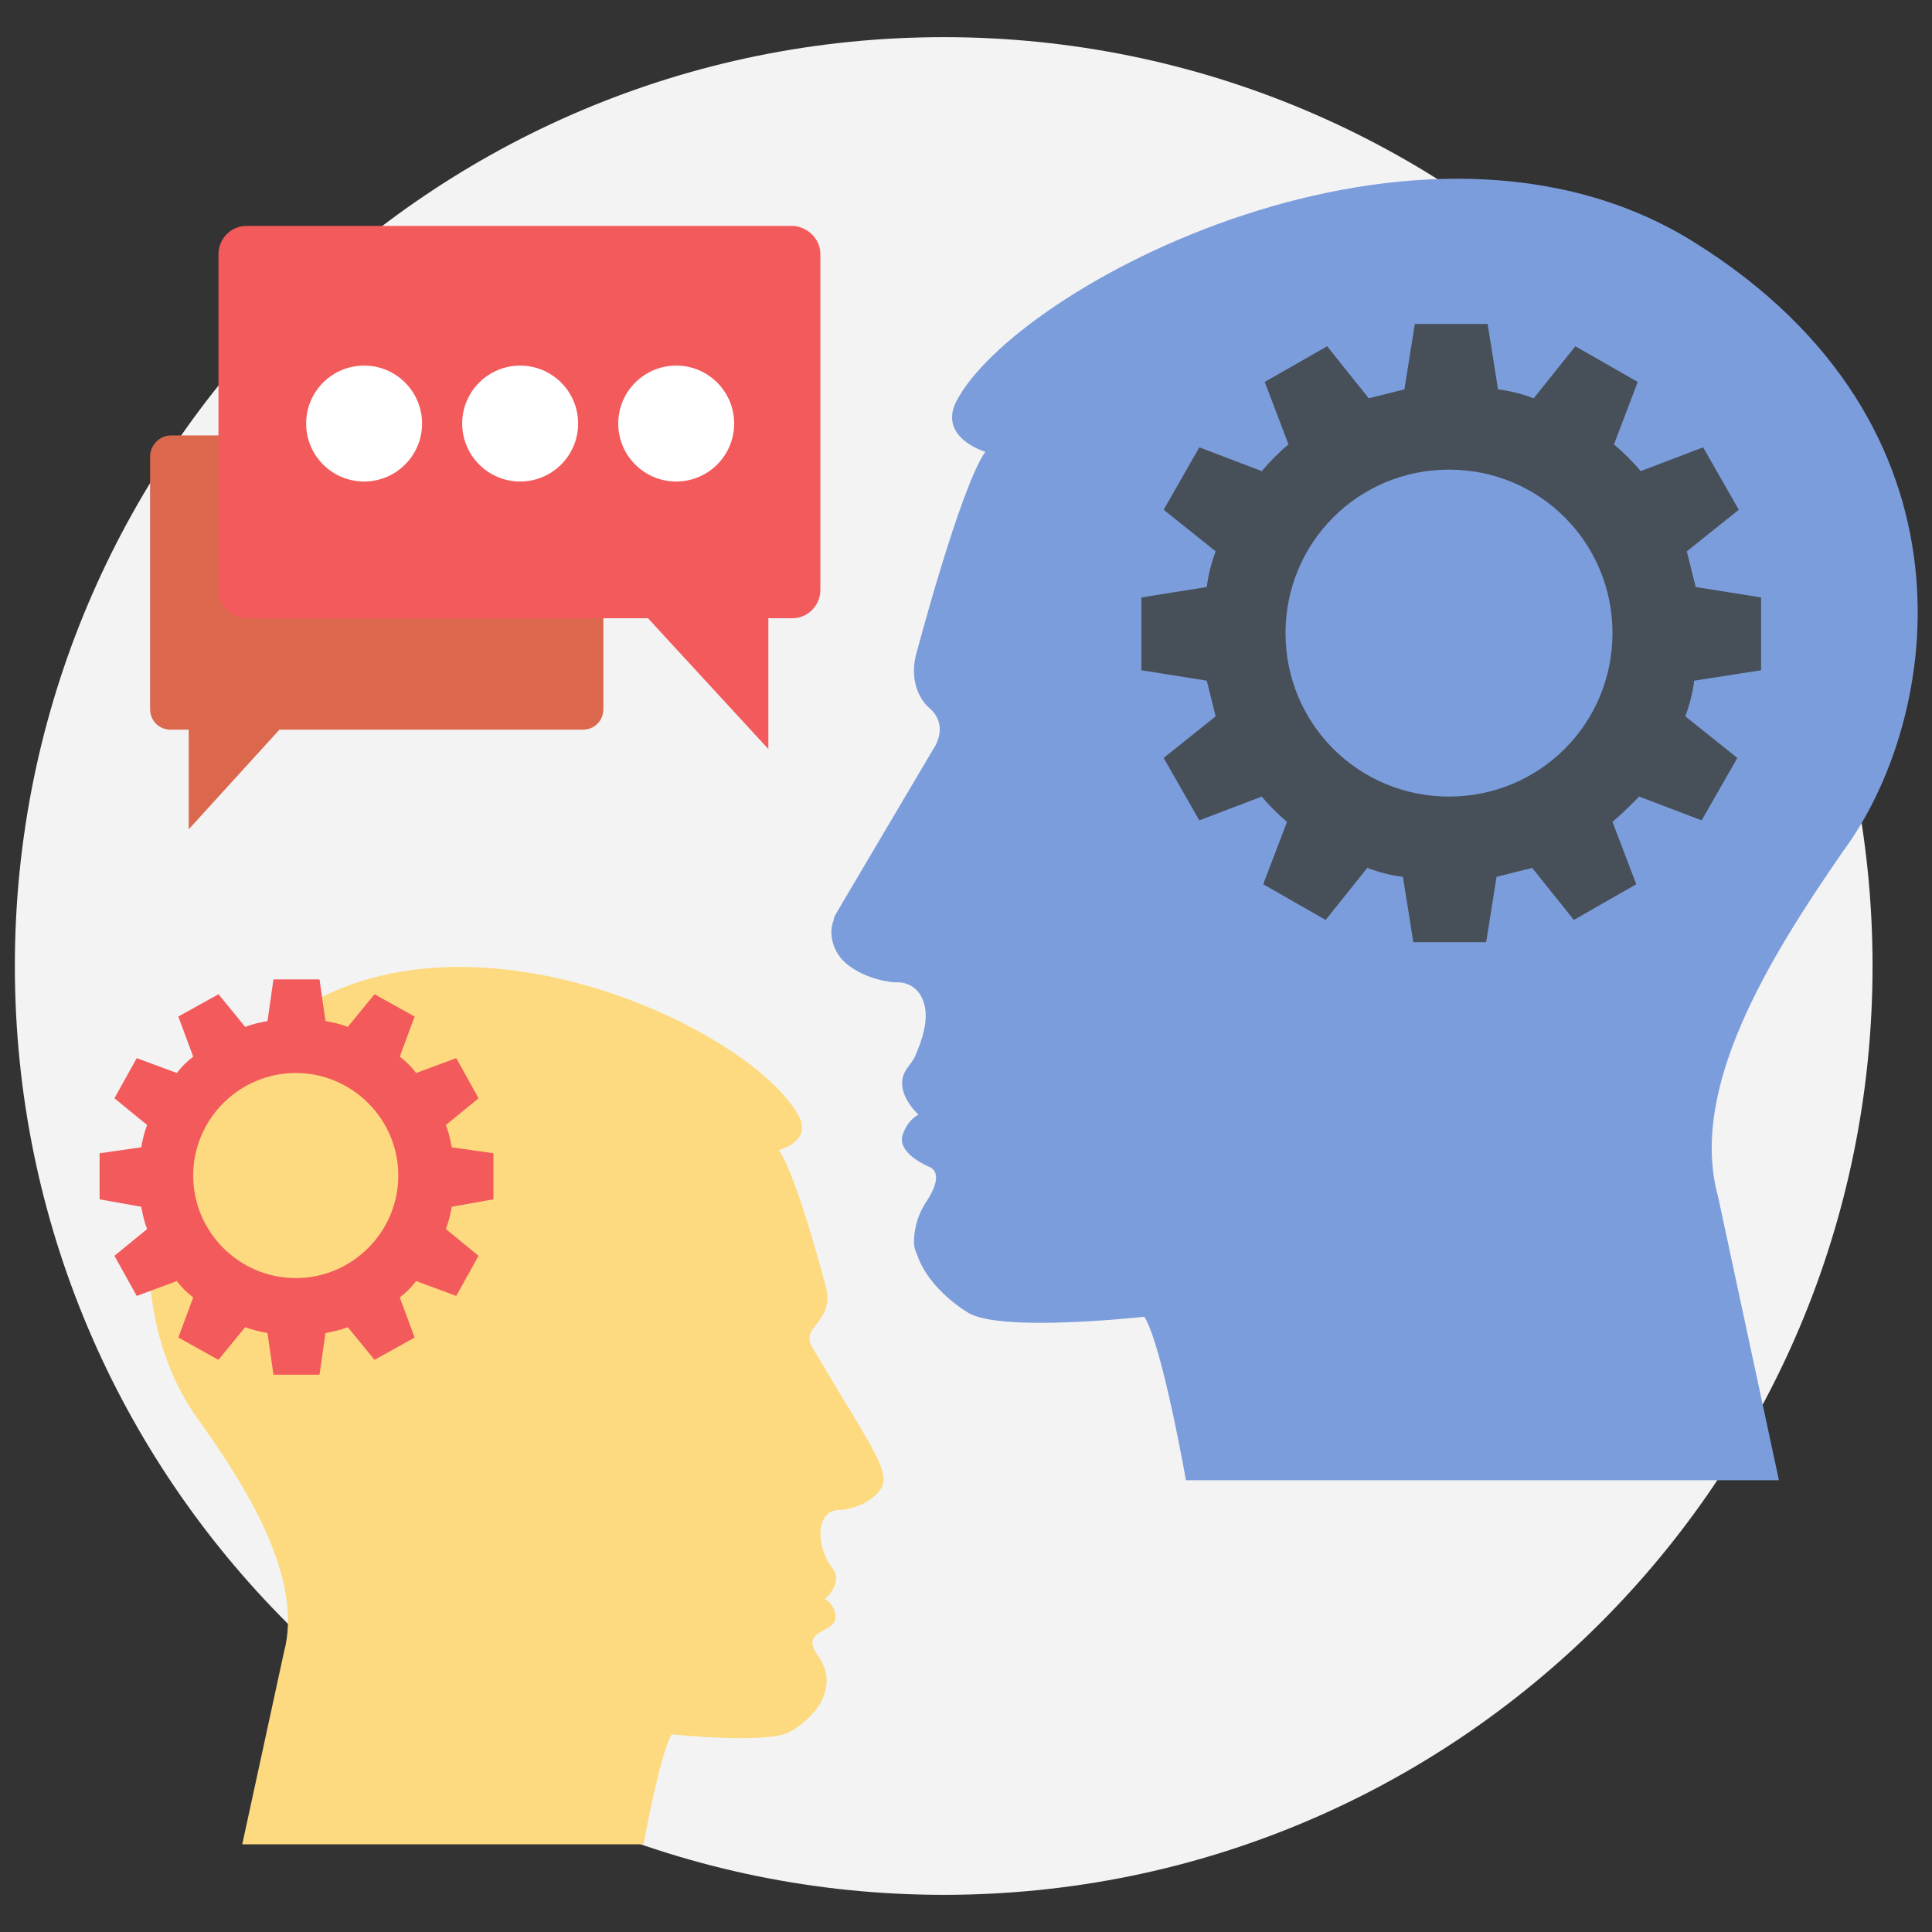
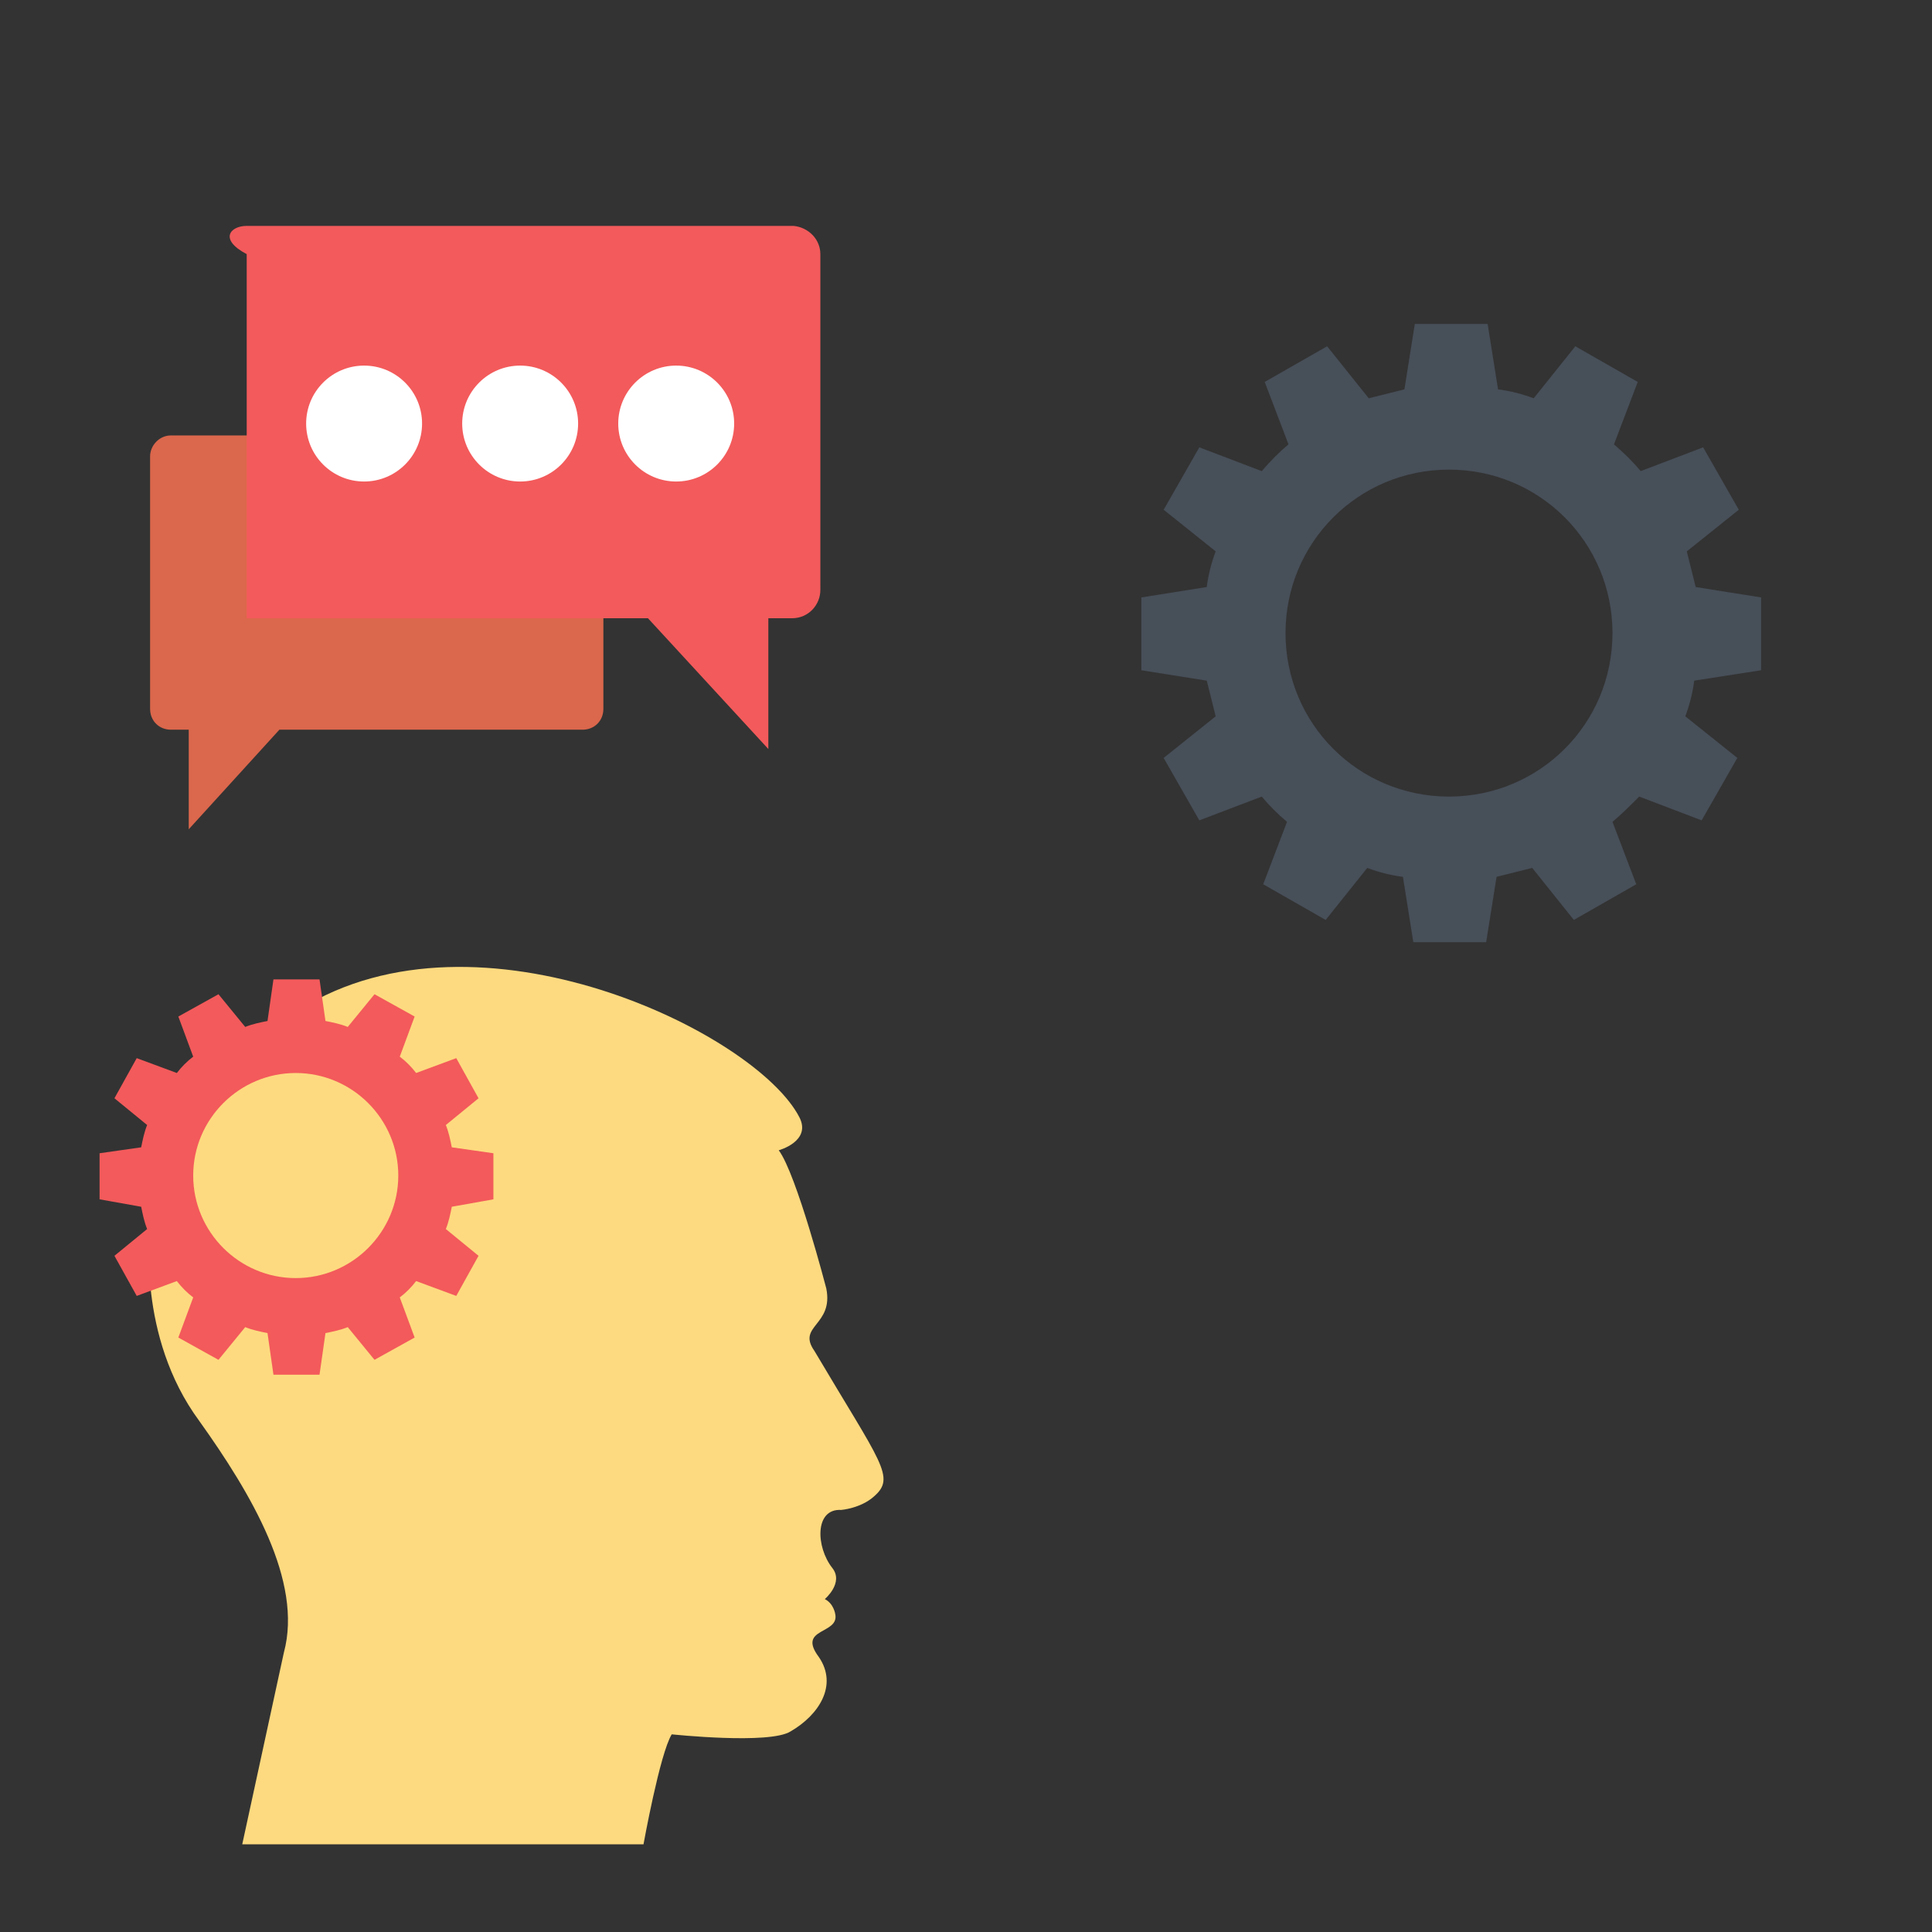
<svg xmlns="http://www.w3.org/2000/svg" width="512" height="512" viewBox="0 0 512 512" fill="none">
  <rect x="0" y="0" width="512" height="512" fill="#333333" stroke="none" />
-   <path d="M250.092 502.153C386.039 502.153 496.246 391.947 496.246 256C496.246 120.053 386.039 9.846 250.092 9.846C114.145 9.846 3.938 120.053 3.938 256C3.938 391.947 114.145 502.153 250.092 502.153Z" fill="#F3F3F3" />
-   <path d="M488.369 225.673C514.363 190.621 526.572 112.639 448.985 64.196C376.517 18.904 268.603 76.012 253.243 106.732C248.911 116.184 261.12 119.729 261.12 119.729C254.425 129.181 242.609 174.079 242.609 174.079C240.64 183.532 246.548 187.864 246.548 187.864C251.668 192.59 247.335 198.498 247.335 198.498L221.735 241.821C221.341 242.609 220.948 243.002 220.948 243.79C219.372 247.729 220.948 252.455 224.098 255.212C229.612 259.938 237.095 260.332 237.095 260.332C243.003 259.938 244.578 265.058 244.578 265.058C246.548 269.784 244.185 276.085 242.609 279.63C242.215 280.812 241.428 281.599 240.64 282.781C235.914 288.689 243.397 295.384 243.397 295.384C239.852 297.353 239.065 301.292 239.065 301.292C238.277 306.018 246.154 309.169 246.154 309.169C250.88 311.138 245.366 318.621 245.366 318.621C242.609 322.953 242.215 326.892 242.215 329.255C242.215 330.436 242.609 331.618 243.003 332.405C246.154 341.858 256.394 347.765 256.394 347.765C264.665 353.279 303.261 348.947 303.261 348.947C307.988 356.43 314.289 392.27 314.289 392.27H471.434L455.286 317.045C447.409 288.295 469.071 253.636 488.369 225.673Z" fill="#7C9DDC" />
  <path d="M466.707 177.625V158.326L449.378 155.569C448.591 152.418 447.803 149.268 447.015 146.117L460.8 135.089L451.347 118.548L434.806 124.849C432.837 122.486 430.474 120.123 427.717 117.76L434.018 101.218L417.477 91.766L406.449 105.551C403.298 104.369 400.147 103.581 396.997 103.188L394.24 85.858H374.941L372.184 103.188C369.034 103.975 365.883 104.763 362.732 105.551L351.704 91.766L335.163 101.218L341.464 117.76C339.101 119.729 336.738 122.092 334.375 124.849L317.834 118.548L308.381 135.089L322.166 146.117C320.984 149.268 320.197 152.418 319.803 155.569L302.474 158.326V177.625L319.803 180.381C320.591 183.532 321.378 186.683 322.166 189.834L308.381 200.861L317.834 217.403L334.375 211.101C336.344 213.465 338.707 215.828 341.071 217.797L334.769 234.338L351.311 243.791L362.338 230.006C365.489 231.188 368.64 231.975 371.791 232.369L374.547 249.698H393.846L396.603 232.369C399.754 231.581 402.904 230.794 406.055 230.006L417.083 243.791L433.624 234.338L427.323 217.797C429.686 215.828 432.049 213.465 434.412 211.101L450.954 217.403L460.406 200.861L446.621 189.834C447.803 186.683 448.591 183.532 448.984 180.381L466.707 177.625ZM384 211.101C359.975 211.101 340.677 191.803 340.677 167.778C340.677 143.754 359.975 124.455 384 124.455C408.024 124.455 427.323 143.754 427.323 167.778C427.323 191.803 408.024 211.101 384 211.101Z" fill="#474F59" />
  <path d="M52.775 376.517C36.234 354.068 39.779 326.105 39.779 326.105C42.929 289.871 72.074 271.36 77.194 268.603L79.557 267.421C126.818 237.883 200.468 273.723 211.889 296.172C215.04 302.474 206.375 304.837 206.375 304.837C211.102 311.138 218.978 341.465 218.978 341.465C220.948 351.311 211.102 351.311 215.828 358.006C233.551 387.938 237.489 391.483 231.582 396.603C228.037 399.754 222.917 400.148 222.917 400.148C215.828 399.754 216.222 409.994 220.554 415.508C223.705 419.446 218.585 423.778 218.585 423.778C220.948 424.96 221.342 427.717 221.342 427.717C222.523 433.231 211.102 431.261 217.009 439.138C222.129 446.621 217.009 454.498 209.526 458.831C204.012 462.375 178.018 459.618 178.018 459.618C174.868 464.738 170.535 488.763 170.535 488.763H64.197L75.225 437.957C80.345 419.052 66.56 395.815 52.775 376.517Z" fill="#FDDA7F" />
  <path d="M130.757 317.833V305.624L119.729 304.049C119.335 302.079 118.942 300.11 118.154 298.141L126.818 291.052L120.911 280.418L110.277 284.356C109.095 282.781 107.52 281.205 105.945 280.024L109.883 269.39L99.249 263.482L92.16 272.147C90.191 271.359 88.222 270.965 86.252 270.572L84.677 259.544H72.468L70.892 270.572C68.923 270.965 66.954 271.359 64.985 272.147L57.895 263.482L47.261 269.39L51.2 280.024C49.625 281.205 48.049 282.781 46.868 284.356L36.234 280.418L30.326 291.052L38.991 298.141C38.203 300.11 37.809 302.079 37.415 304.049L26.388 305.624V317.833L37.415 319.802C37.809 321.772 38.203 323.741 38.991 325.71L30.326 332.799L36.234 343.433L46.868 339.495C48.049 341.07 49.625 342.645 51.2 343.827L47.261 354.461L57.895 360.369L64.985 351.704C66.954 352.492 68.923 352.885 70.892 353.279L72.468 364.307H84.677L86.252 353.279C88.222 352.885 90.191 352.492 92.16 351.704L99.249 360.369L109.883 354.461L105.945 343.827C107.52 342.645 109.095 341.07 110.277 339.495L120.911 343.433L126.818 332.799L118.154 325.71C118.942 323.741 119.335 321.772 119.729 319.802L130.757 317.833ZM78.375 338.707C63.409 338.707 51.2 326.498 51.2 311.532C51.2 296.565 63.409 284.356 78.375 284.356C93.341 284.356 105.551 296.565 105.551 311.532C105.551 326.498 93.341 338.707 78.375 338.707Z" fill="#F35A5B" />
  <path d="M39.778 120.91V187.864C39.778 191.015 42.141 193.378 45.292 193.378H50.018V219.766L74.043 193.378H154.388C157.538 193.378 159.901 191.015 159.901 187.864V120.91C159.901 117.76 157.538 115.396 154.388 115.396H45.292C42.141 115.396 39.778 118.153 39.778 120.91Z" fill="#DB674C" />
-   <path d="M217.403 67.347V156.357C217.403 160.295 214.252 163.84 209.92 163.84H203.619V198.498L171.717 163.84H65.379C61.44 163.84 57.895 160.689 57.895 156.357V67.347C57.895 63.409 61.046 59.864 65.379 59.864H210.314C214.252 60.258 217.403 63.409 217.403 67.347Z" fill="#F35A5B" />
+   <path d="M217.403 67.347V156.357C217.403 160.295 214.252 163.84 209.92 163.84H203.619V198.498L171.717 163.84H65.379V67.347C57.895 63.409 61.046 59.864 65.379 59.864H210.314C214.252 60.258 217.403 63.409 217.403 67.347Z" fill="#F35A5B" />
  <path d="M96.492 127.606C104.975 127.606 111.852 120.729 111.852 112.246C111.852 103.763 104.975 96.886 96.492 96.886C88.009 96.886 81.132 103.763 81.132 112.246C81.132 120.729 88.009 127.606 96.492 127.606Z" fill="white" />
  <path d="M137.846 127.606C146.329 127.606 153.206 120.729 153.206 112.246C153.206 103.763 146.329 96.886 137.846 96.886C129.363 96.886 122.486 103.763 122.486 112.246C122.486 120.729 129.363 127.606 137.846 127.606Z" fill="white" />
  <path d="M179.2 127.606C187.683 127.606 194.56 120.729 194.56 112.246C194.56 103.763 187.683 96.886 179.2 96.886C170.717 96.886 163.84 103.763 163.84 112.246C163.84 120.729 170.717 127.606 179.2 127.606Z" fill="white" />
</svg>